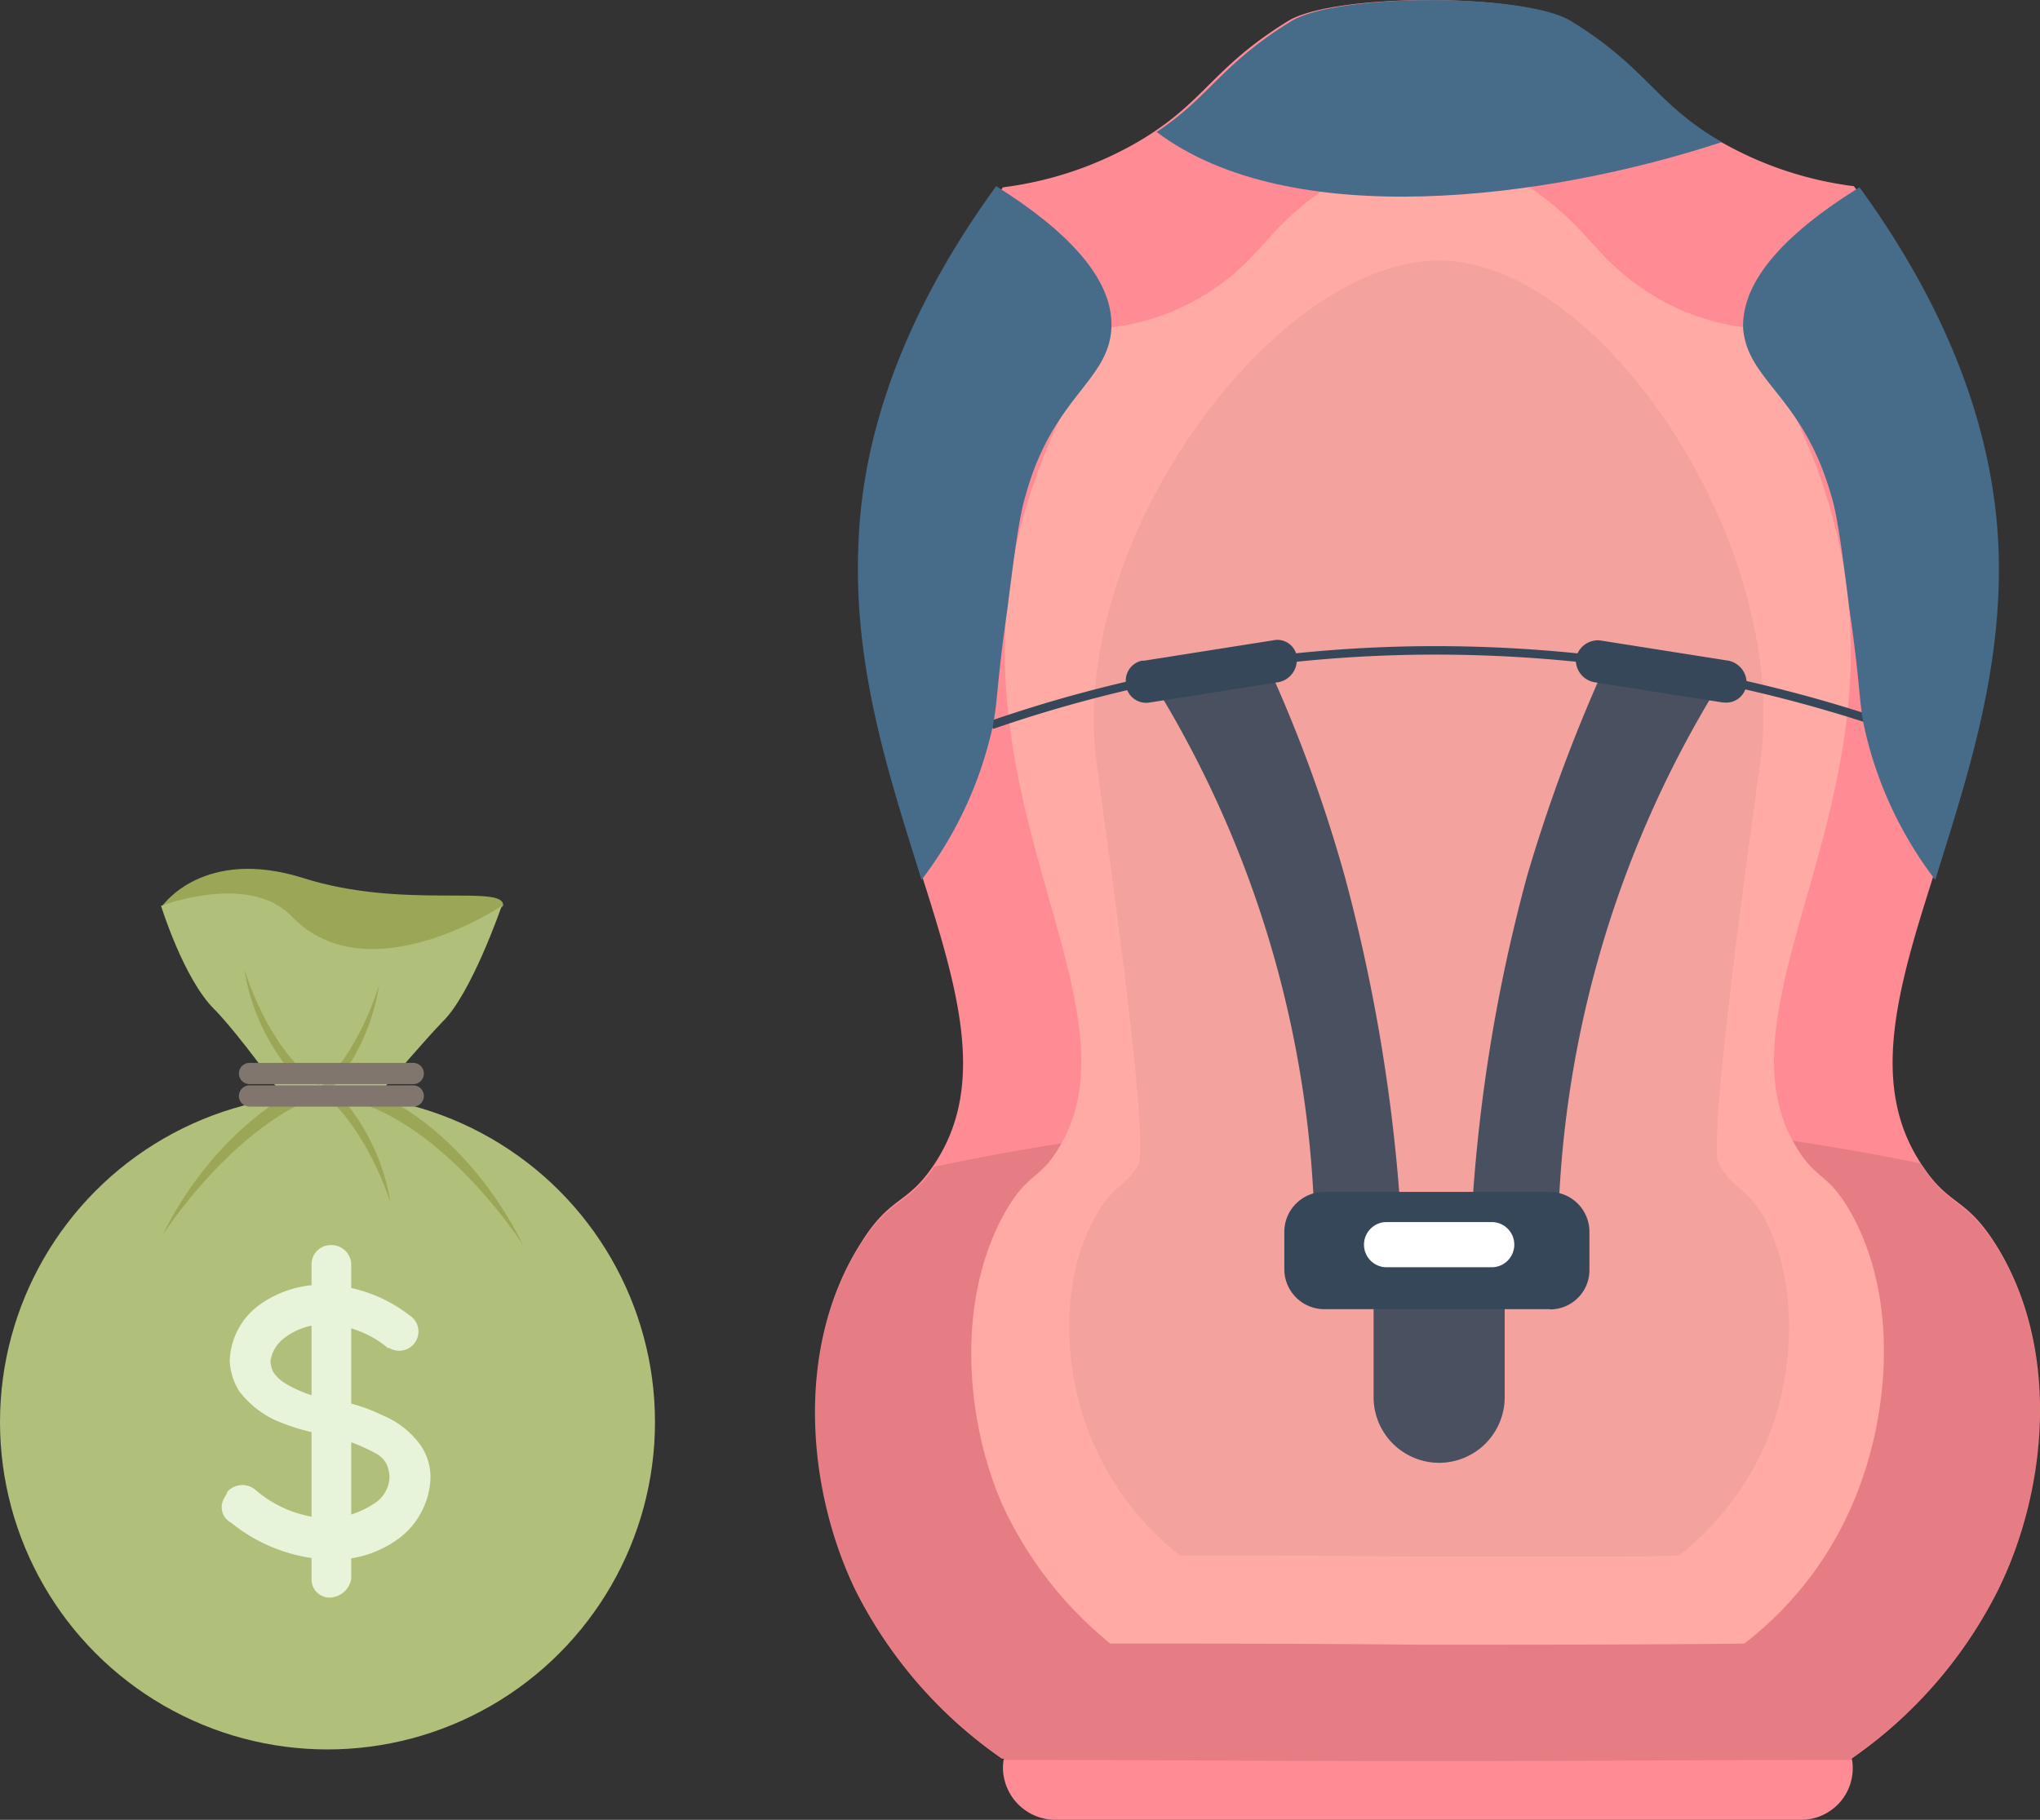
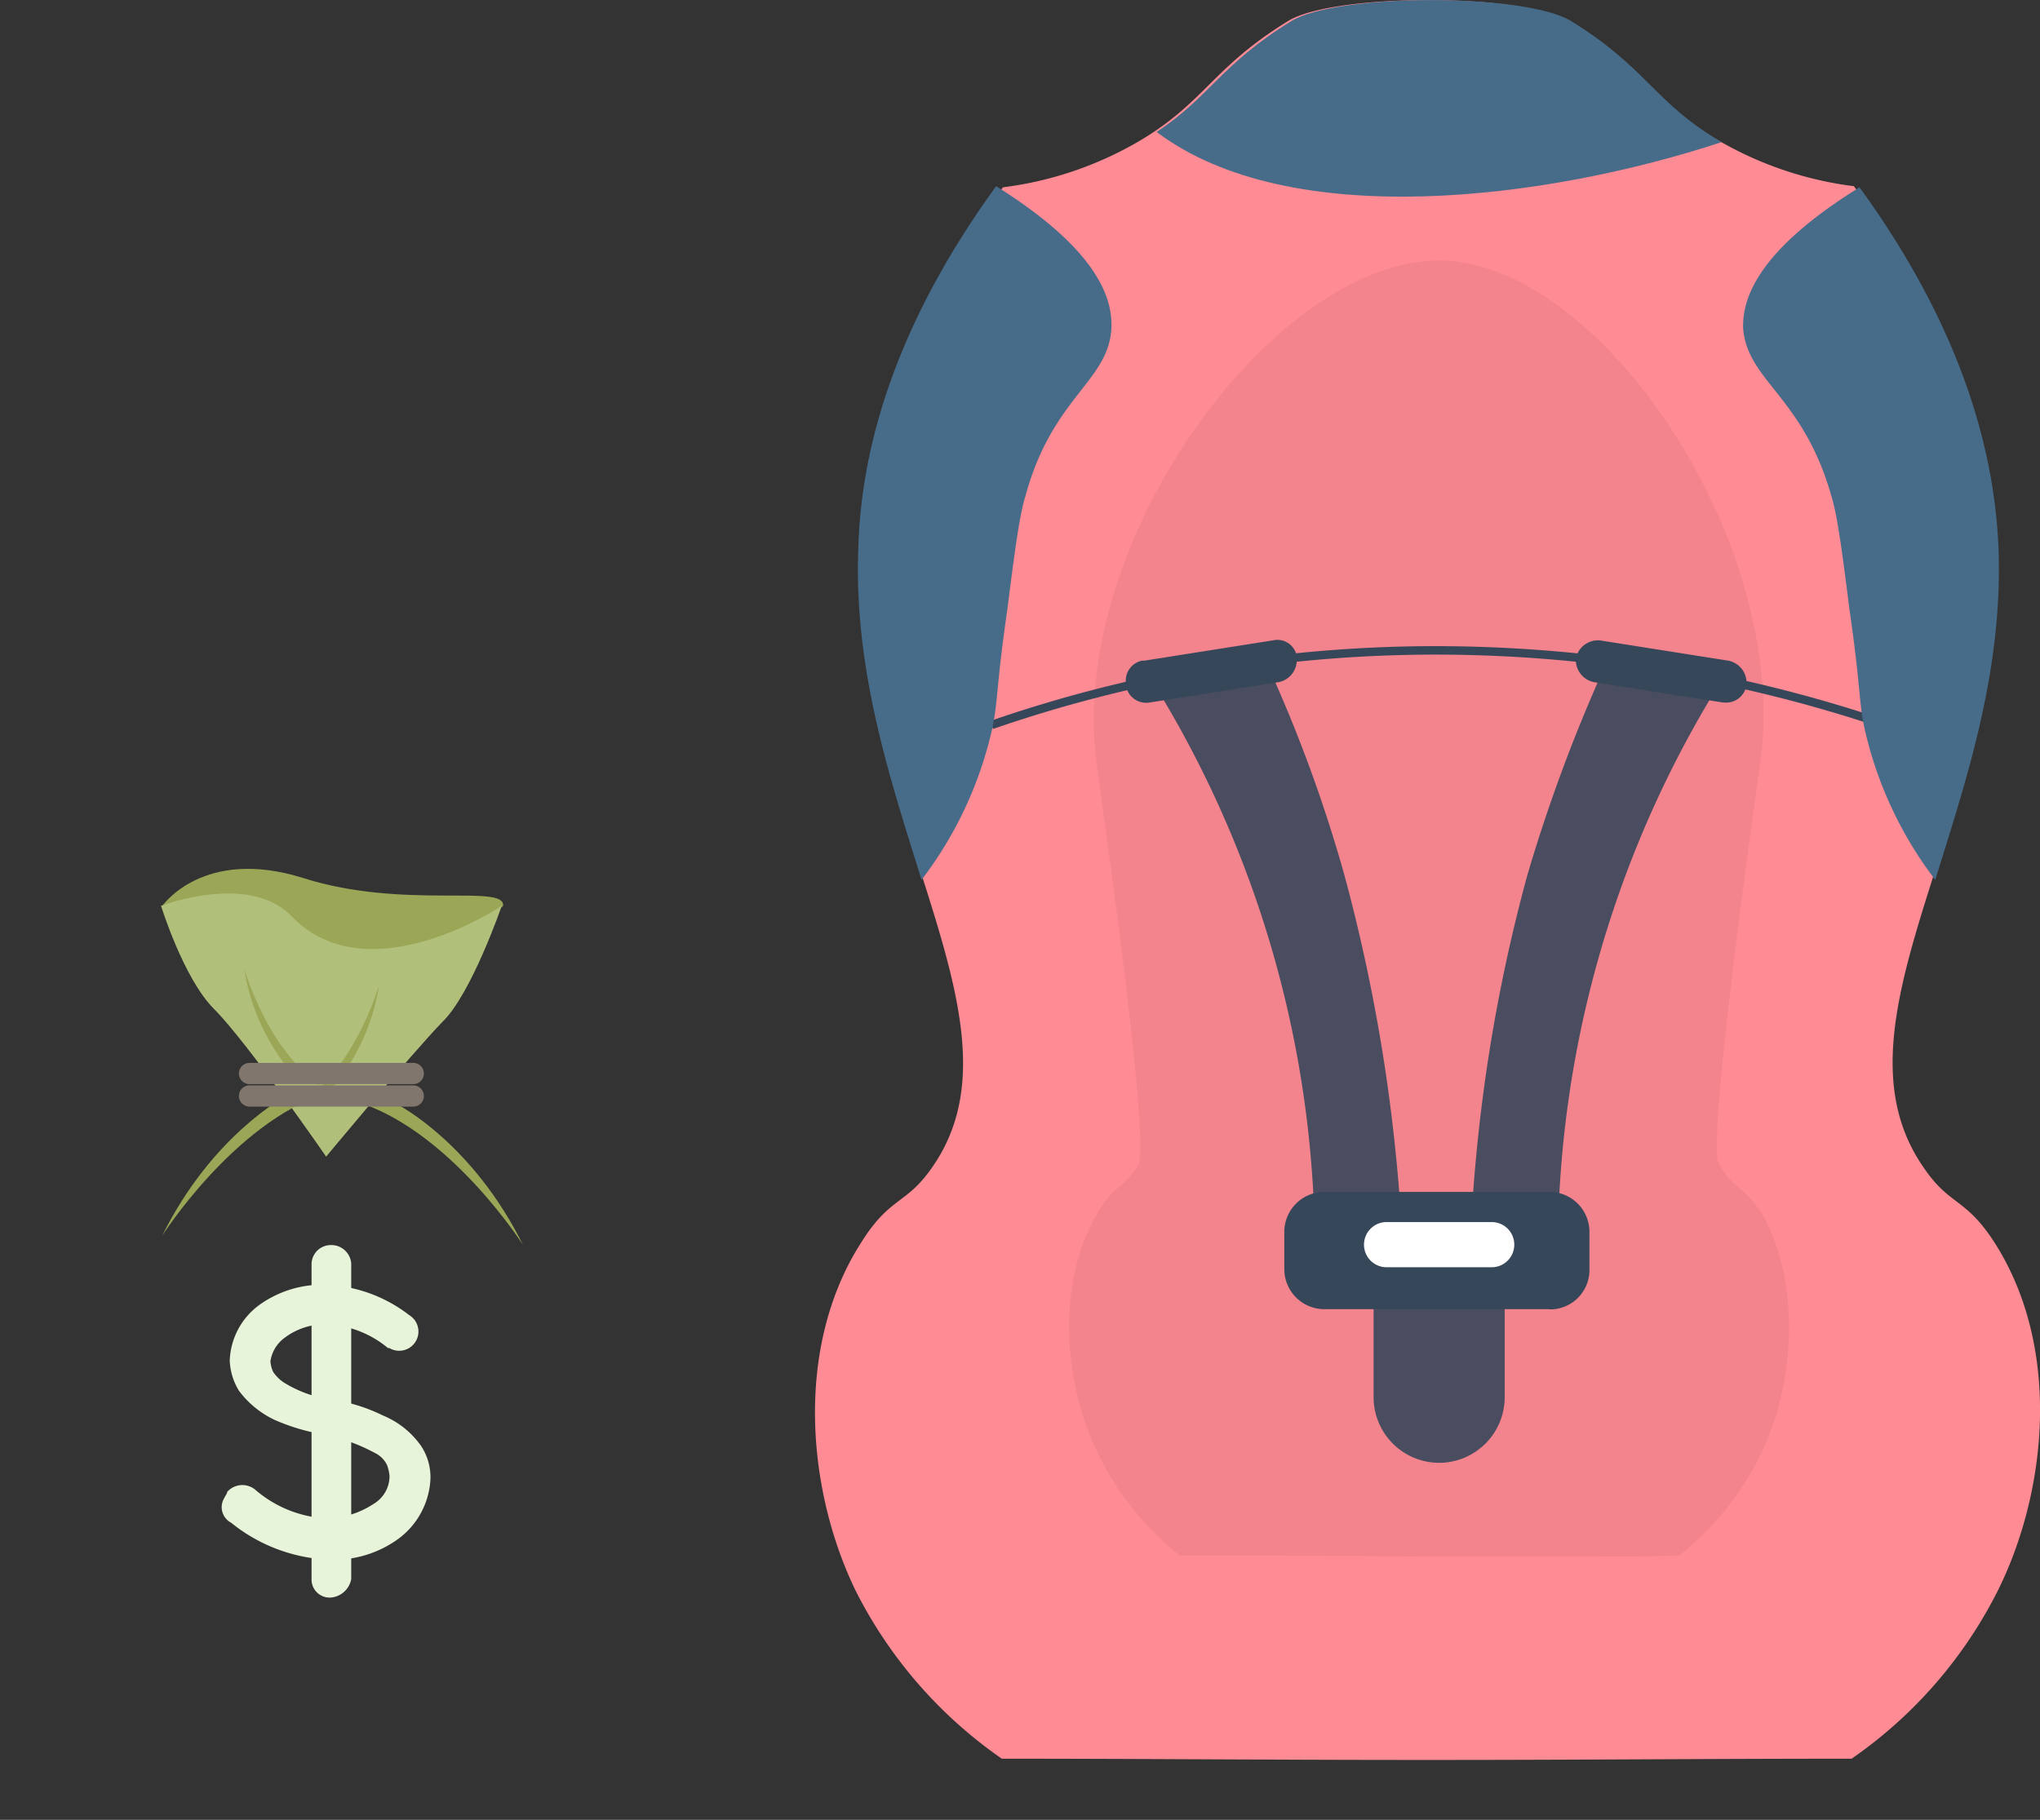
<svg xmlns="http://www.w3.org/2000/svg" viewBox="0 0 180.52 161.08">
  <rect x="0" y="0" width="180.52" height="161.08" fill="#333333" stroke="none" />
  <defs>
    <style>.cls-1{fill:#ff8b94;}.cls-1,.cls-10,.cls-11,.cls-2,.cls-3,.cls-4,.cls-5,.cls-9{fill-rule:evenodd;}.cls-2{opacity:0.1;}.cls-2,.cls-5,.cls-8,.cls-9{isolation:isolate;}.cls-3{fill:#ffaaa5;}.cls-4{fill:#476c8a;}.cls-5{opacity:0.05;}.cls-15,.cls-6{fill:none;stroke-miterlimit:10;}.cls-6{stroke:#37475a;stroke-width:0.75px;}.cls-10,.cls-7,.cls-8,.cls-9{fill:#37475a;}.cls-8,.cls-9{opacity:0.9;}.cls-11{fill:#fff;}.cls-12{fill:#9ba657;}.cls-13{fill:#b0bf79;}.cls-14{fill:#e8f4d9;}.cls-15{stroke:#80766d;stroke-linecap:round;stroke-width:1.88px;}</style>
  </defs>
  <g id="Ebene_2" data-name="Ebene 2">
    <g id="Ebene_1-2" data-name="Ebene 1">
-       <path class="cls-1" d="M159.35,161.08h-66a4.65,4.65,0,0,1-4.6-4.6h0a4.66,4.66,0,0,1,4.6-4.61h66a4.66,4.66,0,0,1,4.6,4.61h0a4.57,4.57,0,0,1-4.5,4.6h-.1Z" />
      <path class="cls-1" d="M176.55,110.07c-2.6-4.09-4-3.3-6.3-6.69-9.1-13,7.2-31.3,6.3-54.5-.3-7.5-2.5-18.7-12.5-32.4a31.66,31.66,0,0,1-11.9-4c-6.1-3.4-6.6-6.4-13.4-10.6-4-2.5-20.8-2.5-24.8,0-6.8,4.2-7.3,7.2-13.3,10.7a31.66,31.66,0,0,1-11.9,4c-10,13.6-12.3,24.9-12.6,32.3-.9,23.29,15.4,41.6,6.3,54.5-2.3,3.3-3.7,2.5-6.3,6.69-5.9,9.31-4.7,22-.4,30.8a40,40,0,0,0,12.9,14.8c12.2,0,24.3.11,36.5.11h2.2c12.2,0,24.3-.11,36.5-.11a39.89,39.89,0,0,0,12.9-14.8C181.15,132.08,182.45,119.38,176.55,110.07Z" />
-       <path class="cls-2" d="M176.55,110.17c-2.6-4.1-4-3.3-6.3-6.69-.1-.2-.2-.31-.3-.5a213.61,213.61,0,0,0-87.3.3c-.1.1-.1.1-.1.2-2.4,3.3-3.7,2.5-6.4,6.69-5.9,9.31-4.7,22-.4,30.81a40,40,0,0,0,12.9,14.8c12.2,0,24.3.1,36.5.1h2.2c12.2,0,24.3-.1,36.5-.1a40,40,0,0,0,12.9-14.8C181.15,132.17,182.45,119.48,176.55,110.17Z" />
-       <path class="cls-3" d="M163.75,107.28c-2-3.5-3-2.8-4.7-5.6-6.8-10.8,5.4-26.2,4.7-45.6-.2-6.2-1.9-15.7-9.3-27.1a20.48,20.48,0,0,1-8.9-3.3c-4.4-2.9-4.9-5.4-9.9-8.9-3-2.1-15.5-2.1-18.5,0-5.1,3.5-5.5,6-9.9,8.9a20.48,20.48,0,0,1-8.9,3.3c-7.5,11.5-9.2,20.9-9.4,27.1-.7,19.5,11.4,34.8,4.7,45.6-1.7,2.8-2.7,2.1-4.7,5.6-4.4,7.8-3.5,18.4-.3,25.8a34.32,34.32,0,0,0,9.6,12.4c9.1,0,18.1,0,27.2.1h1.7c9.1,0,18.1,0,27.2-.1a30.85,30.85,0,0,0,9.6-12.4C167.15,125.67,168.15,115.07,163.75,107.28Z" />
      <path class="cls-4" d="M152.35,12.58h0c-6-3.5-6.5-6.5-13.3-10.7-4-2.5-20.8-2.5-24.8,0-6.2,3.8-7.2,6.7-11.9,9.8C114.15,20.58,136.85,17.68,152.35,12.58Z" />
      <path class="cls-5" d="M156,107.57c-1.7-2.69-2.5-2.19-3.8-4.4,0-.1-.1-.1-.1-.3-.1,0-.1,0-.1-.1-.7-3.9,3.4-32.6,3.8-35.5,2.5-19.3-14-43.7-28-44.2-14.6-.49-33.2,24.41-30.8,44.21.5,3.9,4.9,34.1,3.7,35.9a7.72,7.72,0,0,1-1.7,1.9,8.18,8.18,0,0,0-2,2.5c-3.5,6.1-2.8,14.5-.2,20.3a26,26,0,0,0,7.6,9.8h2.3c7.5,0,19.1.1,19.1.1h14.8c3,0,5.8,0,8-.1a26,26,0,0,0,7.6-9.8C158.75,122.07,159.35,113.67,156,107.57Z" />
      <path class="cls-6" d="M87.75,64.17a120.2,120.2,0,0,1,38.4-6.6,124.27,124.27,0,0,1,40.5,6.5" />
      <path class="cls-7" d="M113.15,60.38l-11.4,1.8a1.82,1.82,0,0,1-2.1-1.41v-.2h0a1.8,1.8,0,0,1,1.4-2.09h.2l11.4-1.8a1.74,1.74,0,0,1,2.1,1.4h0v.2h0A2,2,0,0,1,113.15,60.38Z" />
      <path class="cls-8" d="M124.05,109c-2.6.59-5.1,1.09-7.7,1.69a95.49,95.49,0,0,0-13.9-49.6c3.3-.5,6.7-1.09,10-1.59a127.65,127.65,0,0,1,6.5,17.9A153.07,153.07,0,0,1,124.05,109Z" />
      <path class="cls-7" d="M152.45,62.18l-11.4-1.8a2,2,0,0,1-1.6-2.1h0a2,2,0,0,1,2.1-1.6l11.4,1.8a2,2,0,0,1,1.6,2.1h0a1.81,1.81,0,0,1-2,1.6h-.1Z" />
      <path class="cls-8" d="M130.15,109.07c2.6.6,5.1,1.1,7.7,1.7a95.49,95.49,0,0,1,13.9-49.6c-3.3-.5-6.7-1.1-10-1.6a142.88,142.88,0,0,0-6.6,17.91A146.61,146.61,0,0,0,130.15,109.07Z" />
      <path class="cls-9" d="M127.35,129.48h0a5.81,5.81,0,0,1-5.8-5.81v-8.19h11.6v8.19A5.81,5.81,0,0,1,127.35,129.48Z" />
      <path class="cls-10" d="M137.15,115.88h-20a3.54,3.54,0,0,1-3.5-3.5V109a3.54,3.54,0,0,1,3.5-3.5h20a3.54,3.54,0,0,1,3.5,3.5v3.4a3.48,3.48,0,0,1-3.5,3.5Z" />
      <path class="cls-11" d="M132,112.17h-9.3a2,2,0,0,1-2-2h0a2,2,0,0,1,2-2H132a2,2,0,0,1,2,2h0A2,2,0,0,1,132,112.17Z" />
      <path class="cls-4" d="M90.75,43.88c-.5,1.6-.9,4.4-1.6,10-1,6.9-.8,7.8-1.3,10.4a34.56,34.56,0,0,1-6.3,13.6c-2.7-8.7-6-18.4-5.6-29.3.2-7.51,2.4-18.6,12.2-32.1,8.6,5.4,10.3,9.6,10.2,12.5C98.15,33.77,93.15,35.07,90.75,43.88Z" />
      <path class="cls-4" d="M162.05,43.88c.5,1.6.9,4.4,1.6,10,1,6.9.8,7.8,1.3,10.4a34.56,34.56,0,0,0,6.3,13.6c2.7-8.7,6-18.4,5.6-29.3-.3-7.4-2.5-18.5-12.3-32-8.7,5.4-10.4,9.6-10.3,12.5C154.65,33.77,159.55,35.07,162.05,43.88Z" />
      <g id="Ebene_2-2-2-2" data-name="Ebene 2-2-2-2">
        <g id="Layer_1-2" data-name="Layer 1-2">
          <path class="cls-12" d="M14.37,80.18s3.62-5.26,12.5-2.45,17.88.47,17.65,2.45L33.77,90Z" />
          <path class="cls-13" d="M28.86,102.38s-7-10.16-9.93-13.08c-2.69-2.69-4.68-9.12-4.68-9.12s7.83-3,11.57.94c6.78,7,18.58-.94,18.58-.94S41.71,88,39.14,90.46C36.22,93.5,28.86,102.38,28.86,102.38Z" />
-           <circle class="cls-13" cx="28.98" cy="125.87" r="28.98" />
          <path class="cls-12" d="M25.35,97s-6.54,3.39-11,12.38c0,0,6.31-9.93,14.49-12.62Z" />
          <path class="cls-12" d="M35.29,97.83s6.54,3.38,11,12.38c0,0-6.31-9.93-14.49-12.62Z" />
-           <path class="cls-12" d="M30,96.89a18.89,18.89,0,0,1,4.56,9.58s-2.22-7.24-6.78-10.28Z" />
          <path class="cls-12" d="M26.17,95.37a18.75,18.75,0,0,1-4.55-9.58s2.1,7.24,6.77,10.28Z" />
          <path class="cls-12" d="M29,96.77a18.71,18.71,0,0,0,4.55-9.58s-2.1,7.25-6.77,10.28Z" />
          <path class="cls-14" d="M20.1,132.06a1.79,1.79,0,0,1,2.45-.23,10.47,10.47,0,0,0,6.31,2.57,7.75,7.75,0,0,0,4.21-1.29,2.86,2.86,0,0,0,1.4-2.45,3.6,3.6,0,0,0-.23-1,2.29,2.29,0,0,0-1.06-1.05,16.24,16.24,0,0,0-4.55-1.64h0a18.15,18.15,0,0,1-4.33-1.29,8.44,8.44,0,0,1-3.15-2.57,5.49,5.49,0,0,1-.82-2.68A6.37,6.37,0,0,1,23,115.47a9.52,9.52,0,0,1,5.84-1.75,12.85,12.85,0,0,1,7.36,2.68,1.7,1.7,0,1,1-1.75,2.92h-.12a9.11,9.11,0,0,0-5.37-2.1,5.92,5.92,0,0,0-3.74,1.17,3.14,3.14,0,0,0-1.29,2.1,2.72,2.72,0,0,0,.24.94,3.43,3.43,0,0,0,.93.93,10.67,10.67,0,0,0,4.21,1.52h0a15,15,0,0,1,4.55,1.4A7.7,7.7,0,0,1,37.27,128a5,5,0,0,1,.82,2.92,7,7,0,0,1-2.8,5.26,9.71,9.71,0,0,1-6.2,1.87,14.69,14.69,0,0,1-8.64-3.27,1.55,1.55,0,0,1-.7-2c.23-.47.35-.58.35-.7Z" />
          <path class="cls-14" d="M29.21,141.41a1.6,1.6,0,0,1-1.64-1.64V111.85a1.7,1.7,0,0,1,1.76-1.64h.11a1.76,1.76,0,0,1,1.64,1.64h0v27.92a2,2,0,0,1-1.87,1.64Z" />
          <line class="cls-15" x1="22.08" y1="95.02" x2="36.57" y2="95.02" />
          <line class="cls-15" x1="22.08" y1="97.01" x2="36.57" y2="97.01" />
        </g>
      </g>
    </g>
  </g>
</svg>